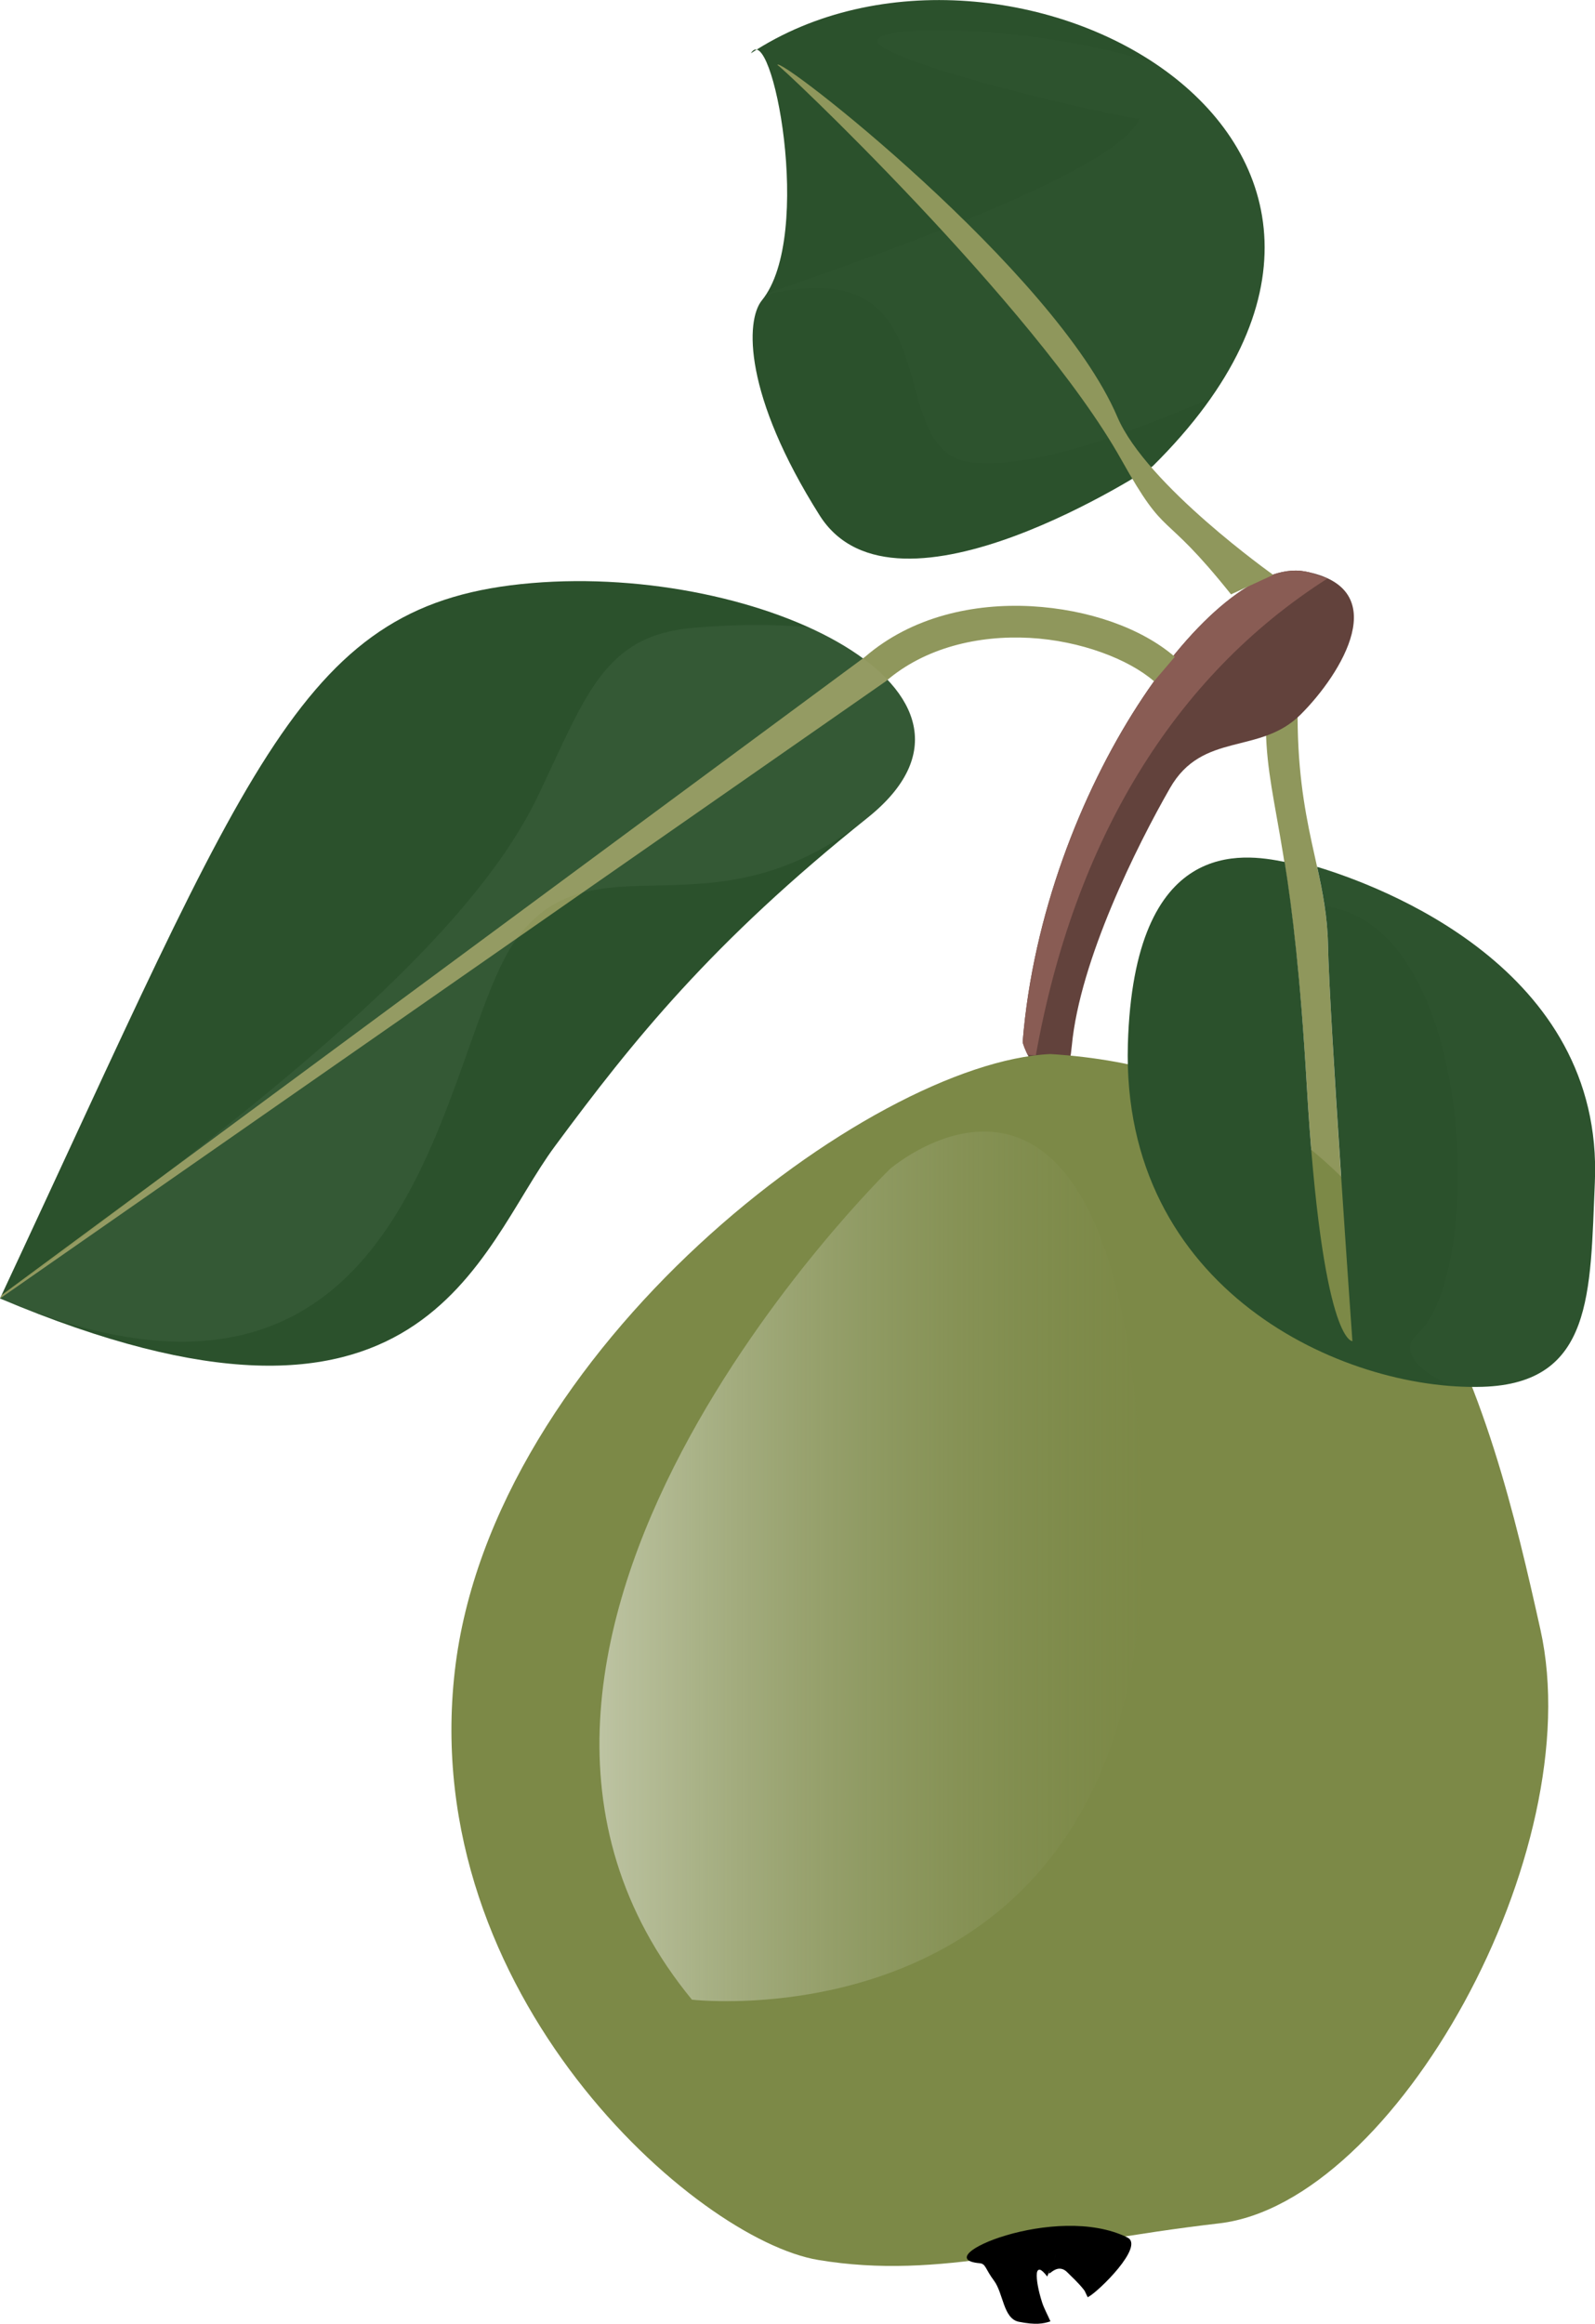
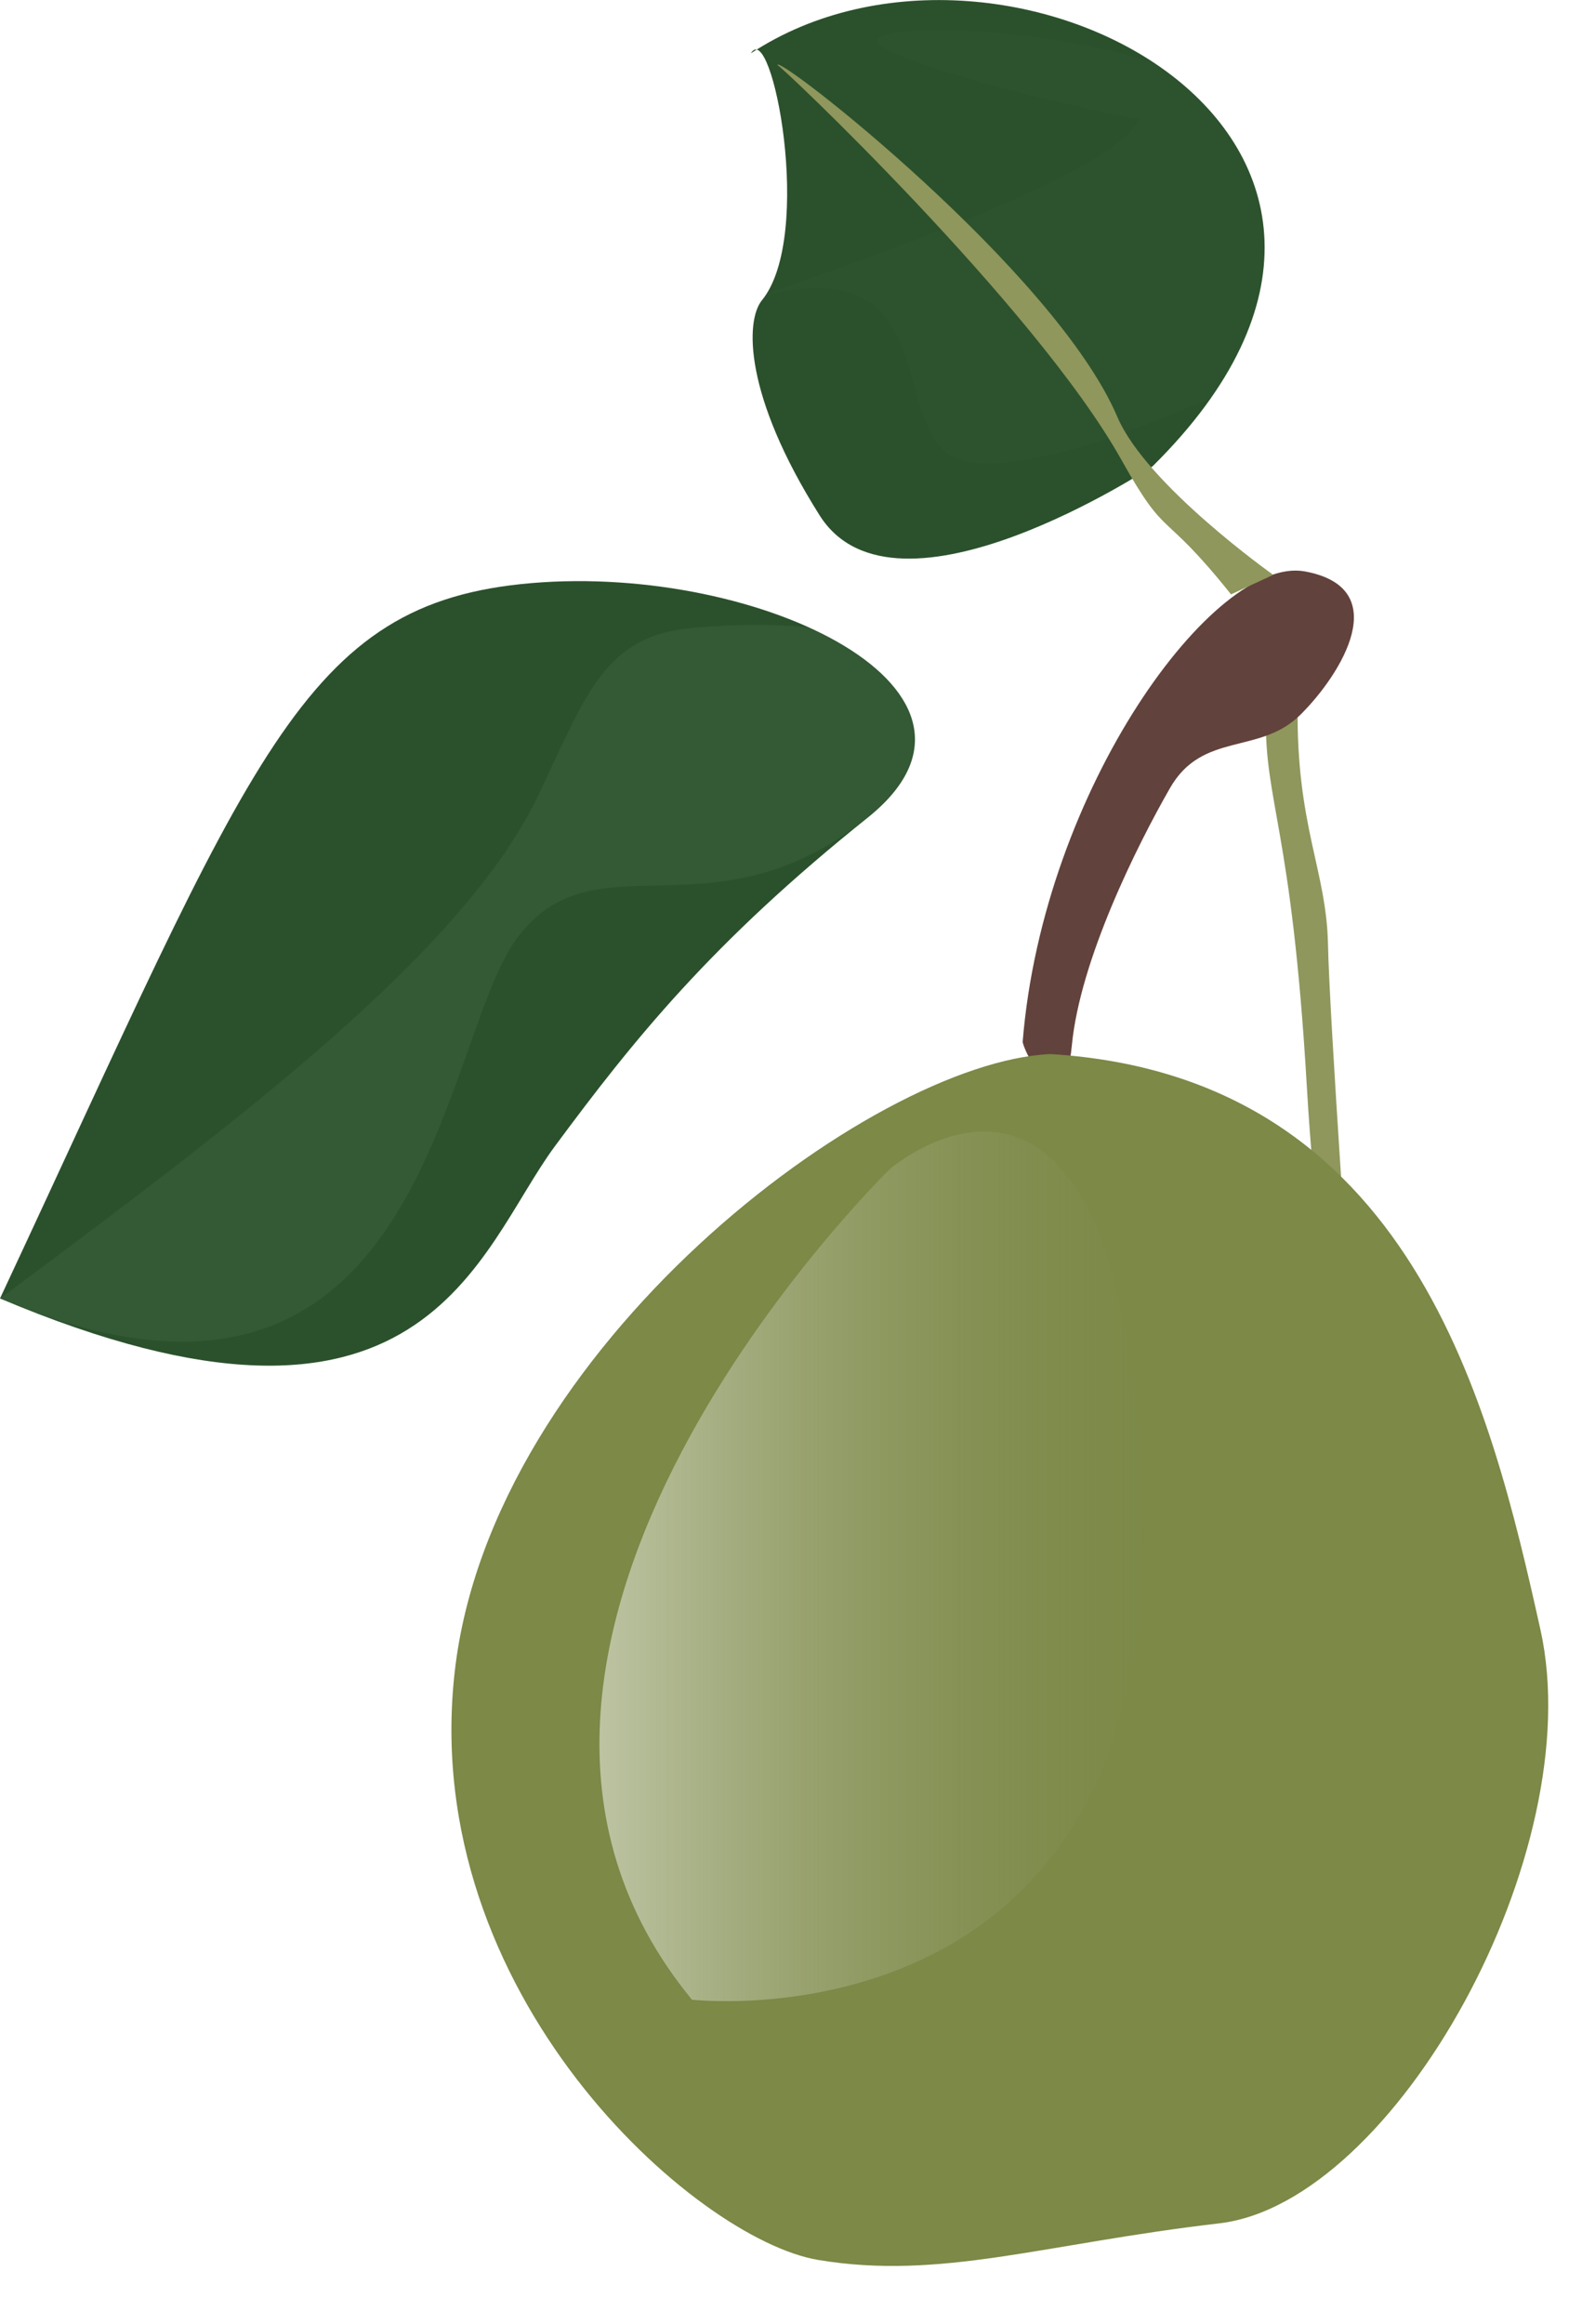
<svg xmlns="http://www.w3.org/2000/svg" version="1.0" viewBox="0 0 110.39 160.75">
  <defs>
    <filter id="c" x="-.273" y="-.181" width="1.547" height="1.362">
      <feGaussianBlur stdDeviation="2.677" />
    </filter>
    <clipPath id="h">
-       <path d="m326.44 292.81c0.38 1.74 0.71 3.41 0.75 5.35 0.1 5.13 1.69 27.46 1.69 27.46s-2.11 0.22-3.16-17.71c-0.44-7.55-1-12.13-1.53-15.44-2.86-0.58-10.43-1.79-10.85 12.62-0.48 16.97 14.87 23.98 24.54 23.69 7.69-0.23 7.45-6.53 7.78-14.16 0.63-14.82-14.91-20.51-19.22-21.81z" fill="#2b512c" fill-rule="evenodd" />
+       <path d="m326.44 292.81s-2.11 0.22-3.16-17.71c-0.44-7.55-1-12.13-1.53-15.44-2.86-0.58-10.43-1.79-10.85 12.62-0.48 16.97 14.87 23.98 24.54 23.69 7.69-0.23 7.45-6.53 7.78-14.16 0.63-14.82-14.91-20.51-19.22-21.81z" fill="#2b512c" fill-rule="evenodd" />
    </clipPath>
    <filter id="d" x="-.219" y="-.255" width="1.438" height="1.51">
      <feGaussianBlur stdDeviation="5.771" />
    </filter>
    <clipPath id="i">
      <path d="m234.23 322.86c17.58-37.6 20.82-48.15 36.78-49.5s34.08 7.57 23.26 16.23c-10.82 8.65-16.23 15.42-21.64 22.72s-8.92 22.99-38.4 10.55z" fill="#2b512c" fill-rule="evenodd" />
    </clipPath>
    <filter id="b" x="-.123" y="-.118" width="1.245" height="1.235">
      <feGaussianBlur stdDeviation="1.455" />
    </filter>
    <clipPath id="g">
      <path d="m287.39 236.53c14.76-11.64 42.31 6.06 23.25 28.57 0 0-14.86 11.73-19.27 3.4-4.4-8.34-4.29-13.48-3.34-14.88 3.06-4.48 0.57-19.53-0.64-17.09z" fill="#2b512c" fill-rule="evenodd" />
    </clipPath>
    <filter id="f" x="-.27" y="-.209" width="1.54" height="1.418">
      <feGaussianBlur stdDeviation="3.146" />
    </filter>
    <linearGradient id="a" x1="290.62" x2="319.6" y1="332.16" y2="332.16" gradientTransform="translate(-14.426 9.335)" gradientUnits="userSpaceOnUse">
      <stop stop-color="#fff" stop-opacity=".514" offset="0" />
      <stop stop-color="#8f9965" stop-opacity="0" offset="1" />
    </linearGradient>
    <filter id="e">
      <feGaussianBlur stdDeviation="0.455" />
    </filter>
    <clipPath id="j">
-       <path d="m306.06 304.9c1.42-17.53 13.3-33.66 19.52-32.53 6.22 1.14 2.55 7.08-0.28 9.9-2.83 2.83-6.79 1.14-9.05 5.1-2.27 3.96-6.23 11.88-6.79 17.82-0.57 5.94-3.4 0.28-3.4-0.29z" fill="#62423c" fill-rule="evenodd" />
-     </clipPath>
+       </clipPath>
  </defs>
  <g transform="translate(-439.09 -97.702)">
    <g transform="translate(203.81 -135.14)" fill-rule="evenodd">
      <path d="m287.25 236.53c17.64-11.64 50.58 6.06 27.8 28.57 0 0-17.77 11.73-23.04 3.4-5.27-8.34-5.14-13.48-4-14.88 3.65-4.48 0.68-19.53-0.76-17.09z" fill="#2b512c" />
      <path d="m322.89 282.22c-0.11 6.19 1.78 7.76 2.83 25.69s3.15 17.72 3.15 17.72-1.58-22.33-1.68-27.47c-0.11-5.14-2.2-8.18-2.1-16.46l-2.2 0.52z" fill="#8f975c" />
      <path d="m306.06 304.9c1.42-17.53 13.3-33.66 19.52-32.53 6.22 1.14 2.55 7.08-0.28 9.9-2.83 2.83-6.79 1.14-9.05 5.1-2.27 3.96-6.23 11.88-6.79 17.82-0.57 5.94-3.4 0.28-3.4-0.29z" fill="#62423c" />
-       <path d="m306.97 305.85c2.64-14.79 9.53-26.21 20.19-32.99l-17.96-6.01-5.15 38.83 2.92 0.17z" clip-path="url(#j)" fill="#895c54" filter="url(#e)" />
      <path d="m235.28 322.67c17.58-37.59 20.83-48.14 36.79-49.49 15.95-1.35 34.08 7.57 23.26 16.23-10.82 8.65-16.23 15.41-21.64 22.72-5.41 7.3-8.93 22.99-38.41 10.54z" fill="#2b512c" />
      <path d="m307.98 305.76c-12.446 0.566-38.68 20.358-41.226 42.704-2.546 22.347 16.67 39.304 25.156 40.719 8.486 1.414 15.587-1.117 27.75-2.531s25.663-25.684 22.231-41.084c-3.432-15.4-8.838-38.259-33.911-39.808z" fill="#7c8947" />
-       <path d="m326.44 292.81c0.38 1.74 0.71 3.41 0.75 5.35 0.1 5.13 1.69 27.46 1.69 27.46s-2.11 0.22-3.16-17.71c-0.44-7.55-1-12.13-1.53-15.44-2.86-0.58-10.43-1.79-10.85 12.62-0.48 16.97 14.87 23.98 24.54 23.69 7.69-0.23 7.45-6.53 7.78-14.16 0.63-14.82-14.91-20.51-19.22-21.81z" fill="#2b512c" />
      <path transform="matrix(1.344 0 0 1.665 -95.099 -227.39)" d="m281.45 359.5c-14.99-14.71 10.19-34.51 10.19-34.51s12.16-8.49 13.01 14.14-23.2 20.37-23.2 20.37z" fill="url(#a)" filter="url(#f)" />
-       <path d="m303.09 389.41c0.42 0.04 0.38 0.4 0.98 1.2 0.66 0.88 0.64 2.63 1.72 2.85 1.14 0.23 1.71 0.14 2.19-0.03-0.19-0.44-0.43-0.87-0.57-1.29-0.28-0.87-0.41-1.63-0.37-2.03 0.02-0.19 0.1-0.27 0.22-0.25 0.11 0.03 0.27 0.17 0.5 0.47 0.19-0.47 0.75-1.88 0.56-1.4-0.5 1.25-0.53 1.28-0.31 1.12 0.1-0.08 0.26-0.2 0.47-0.25 0.2-0.04 0.44 0 0.68 0.25 0.32 0.32 0.75 0.71 1.13 1.19 0.12 0.15 0.17 0.36 0.28 0.53 0.02-0.01 0.01-0.02 0.03-0.03 0.69-0.35 3.92-3.51 2.71-4.11-4.95-2.46-14 1.46-10.22 1.78z" />
      <path transform="matrix(1.196 0 0 1 -56.35 0)" d="m309.79 241.03c-1.53 4.63-23.94 12.84-21.47 12.16 10.94-3.01 6.37 10.93 11.74 11.64 7.13 0.95 21.69-10.01 15.19-3.72-6.36 6.15 4.74 0.6 6.12-4.74 1.39-5.35-0.53-12.36-7.04-17.18s-21.88-5.06-19.47-3.14c2.4 1.93 15.25 5.3 14.93 4.98z" clip-path="url(#g)" fill="#fff" filter="url(#b)" opacity=".102" />
      <path d="m320.48 273.96c-4.91-6.14-4.36-3.54-7.6-9.33-5.94-10.6-23.94-27.63-23.79-27.28-0.18-0.91 19.22 14.22 23.53 24.35 2.01 4.7 10.78 10.91 10.78 10.91l-2.92 1.35z" fill="#8f975c" />
-       <path d="m306.65 274.78c-3.96-0.21-8.25 0.7-11.5 3.5l-59.75 44.15-0.12 0.24 61.31-42.7c2.7-2.33 6.4-3.19 9.94-3s6.87 1.48 8.62 3l1.44-1.69c-2.31-1.99-5.97-3.28-9.94-3.5z" fill="#8f975c" />
      <path transform="translate(1.057 -.184)" d="m234.23 322.86c15.98-11.91 32.03-23.84 37.26-34.84 3.32-6.98 4.57-11.04 10.71-11.56 15.96-1.36 22.89 4.47 12.07 13.13-10.82 8.65-18.87 1.05-24.28 8.36-5.41 7.3-6.28 37.35-35.76 24.91z" clip-path="url(#i)" fill="#fff" filter="url(#d)" opacity=".214" />
      <path d="m326.96 295.53c-4.35-23.49 26.31 15.22 22.74 27.12s-19.77 5.47-16.36 2.52c4.77-4.12 4.12-28.34-6.38-29.64z" clip-path="url(#h)" fill="#fff" filter="url(#c)" opacity=".113" />
    </g>
  </g>
</svg>